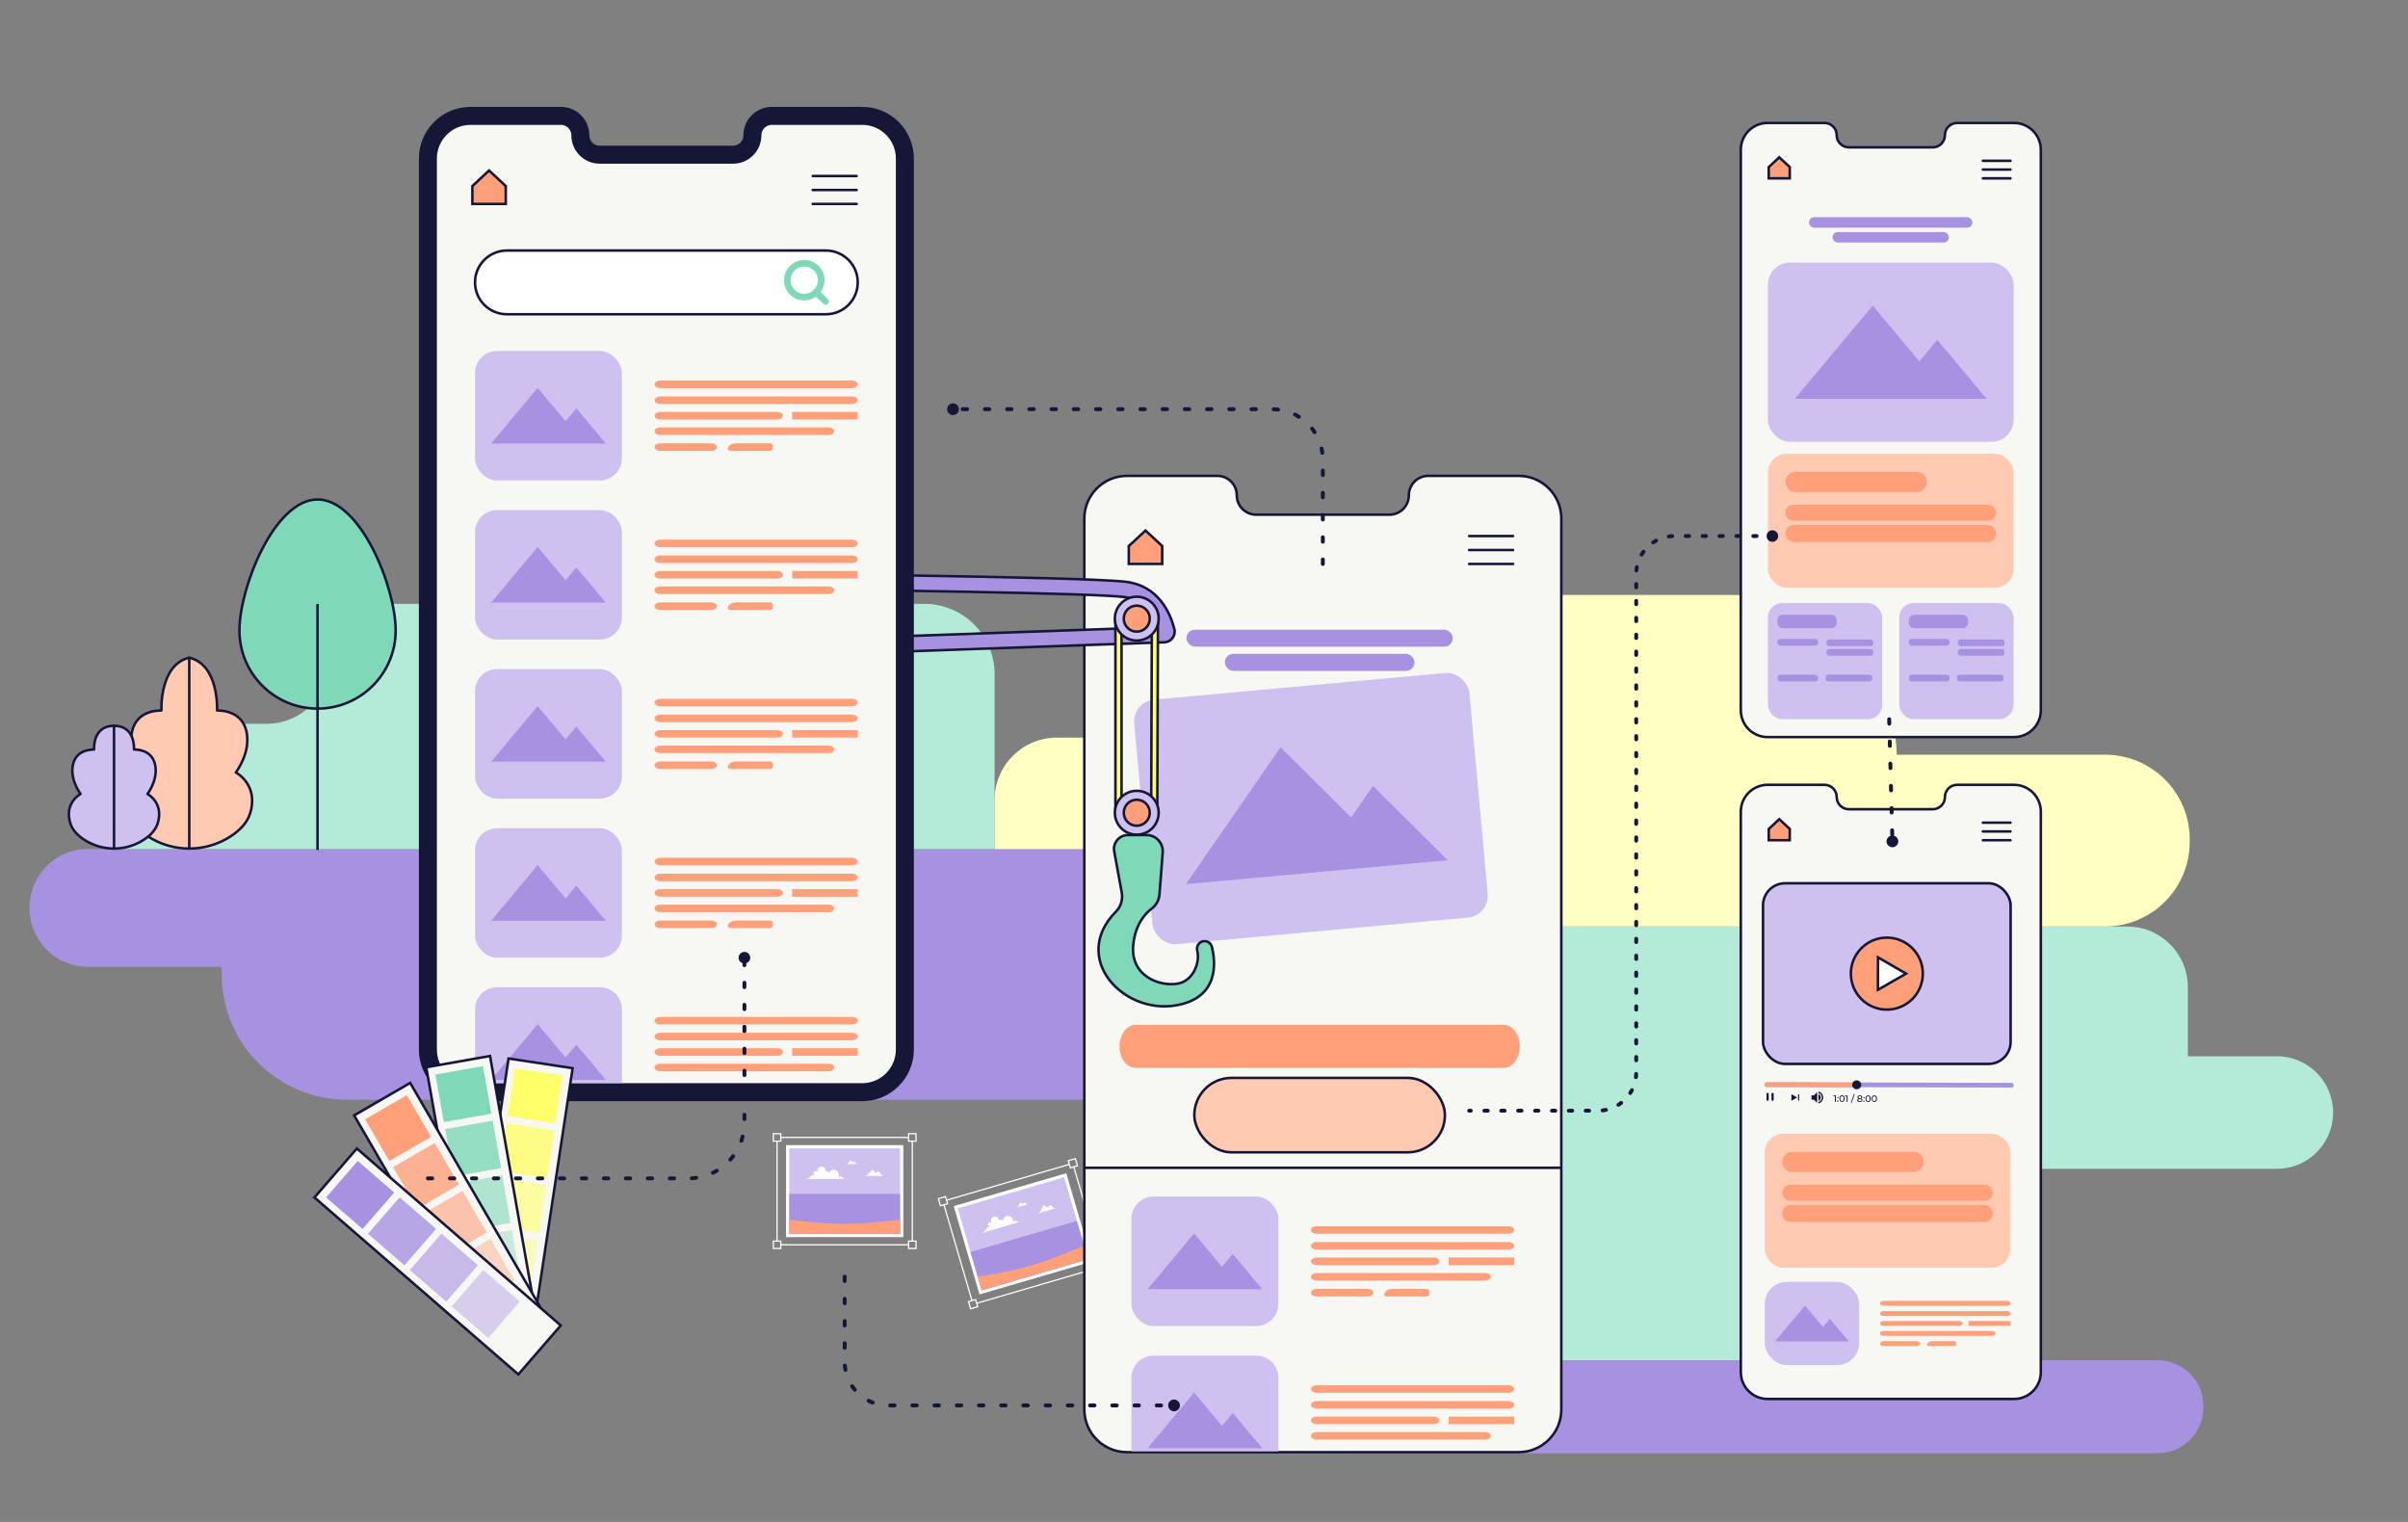
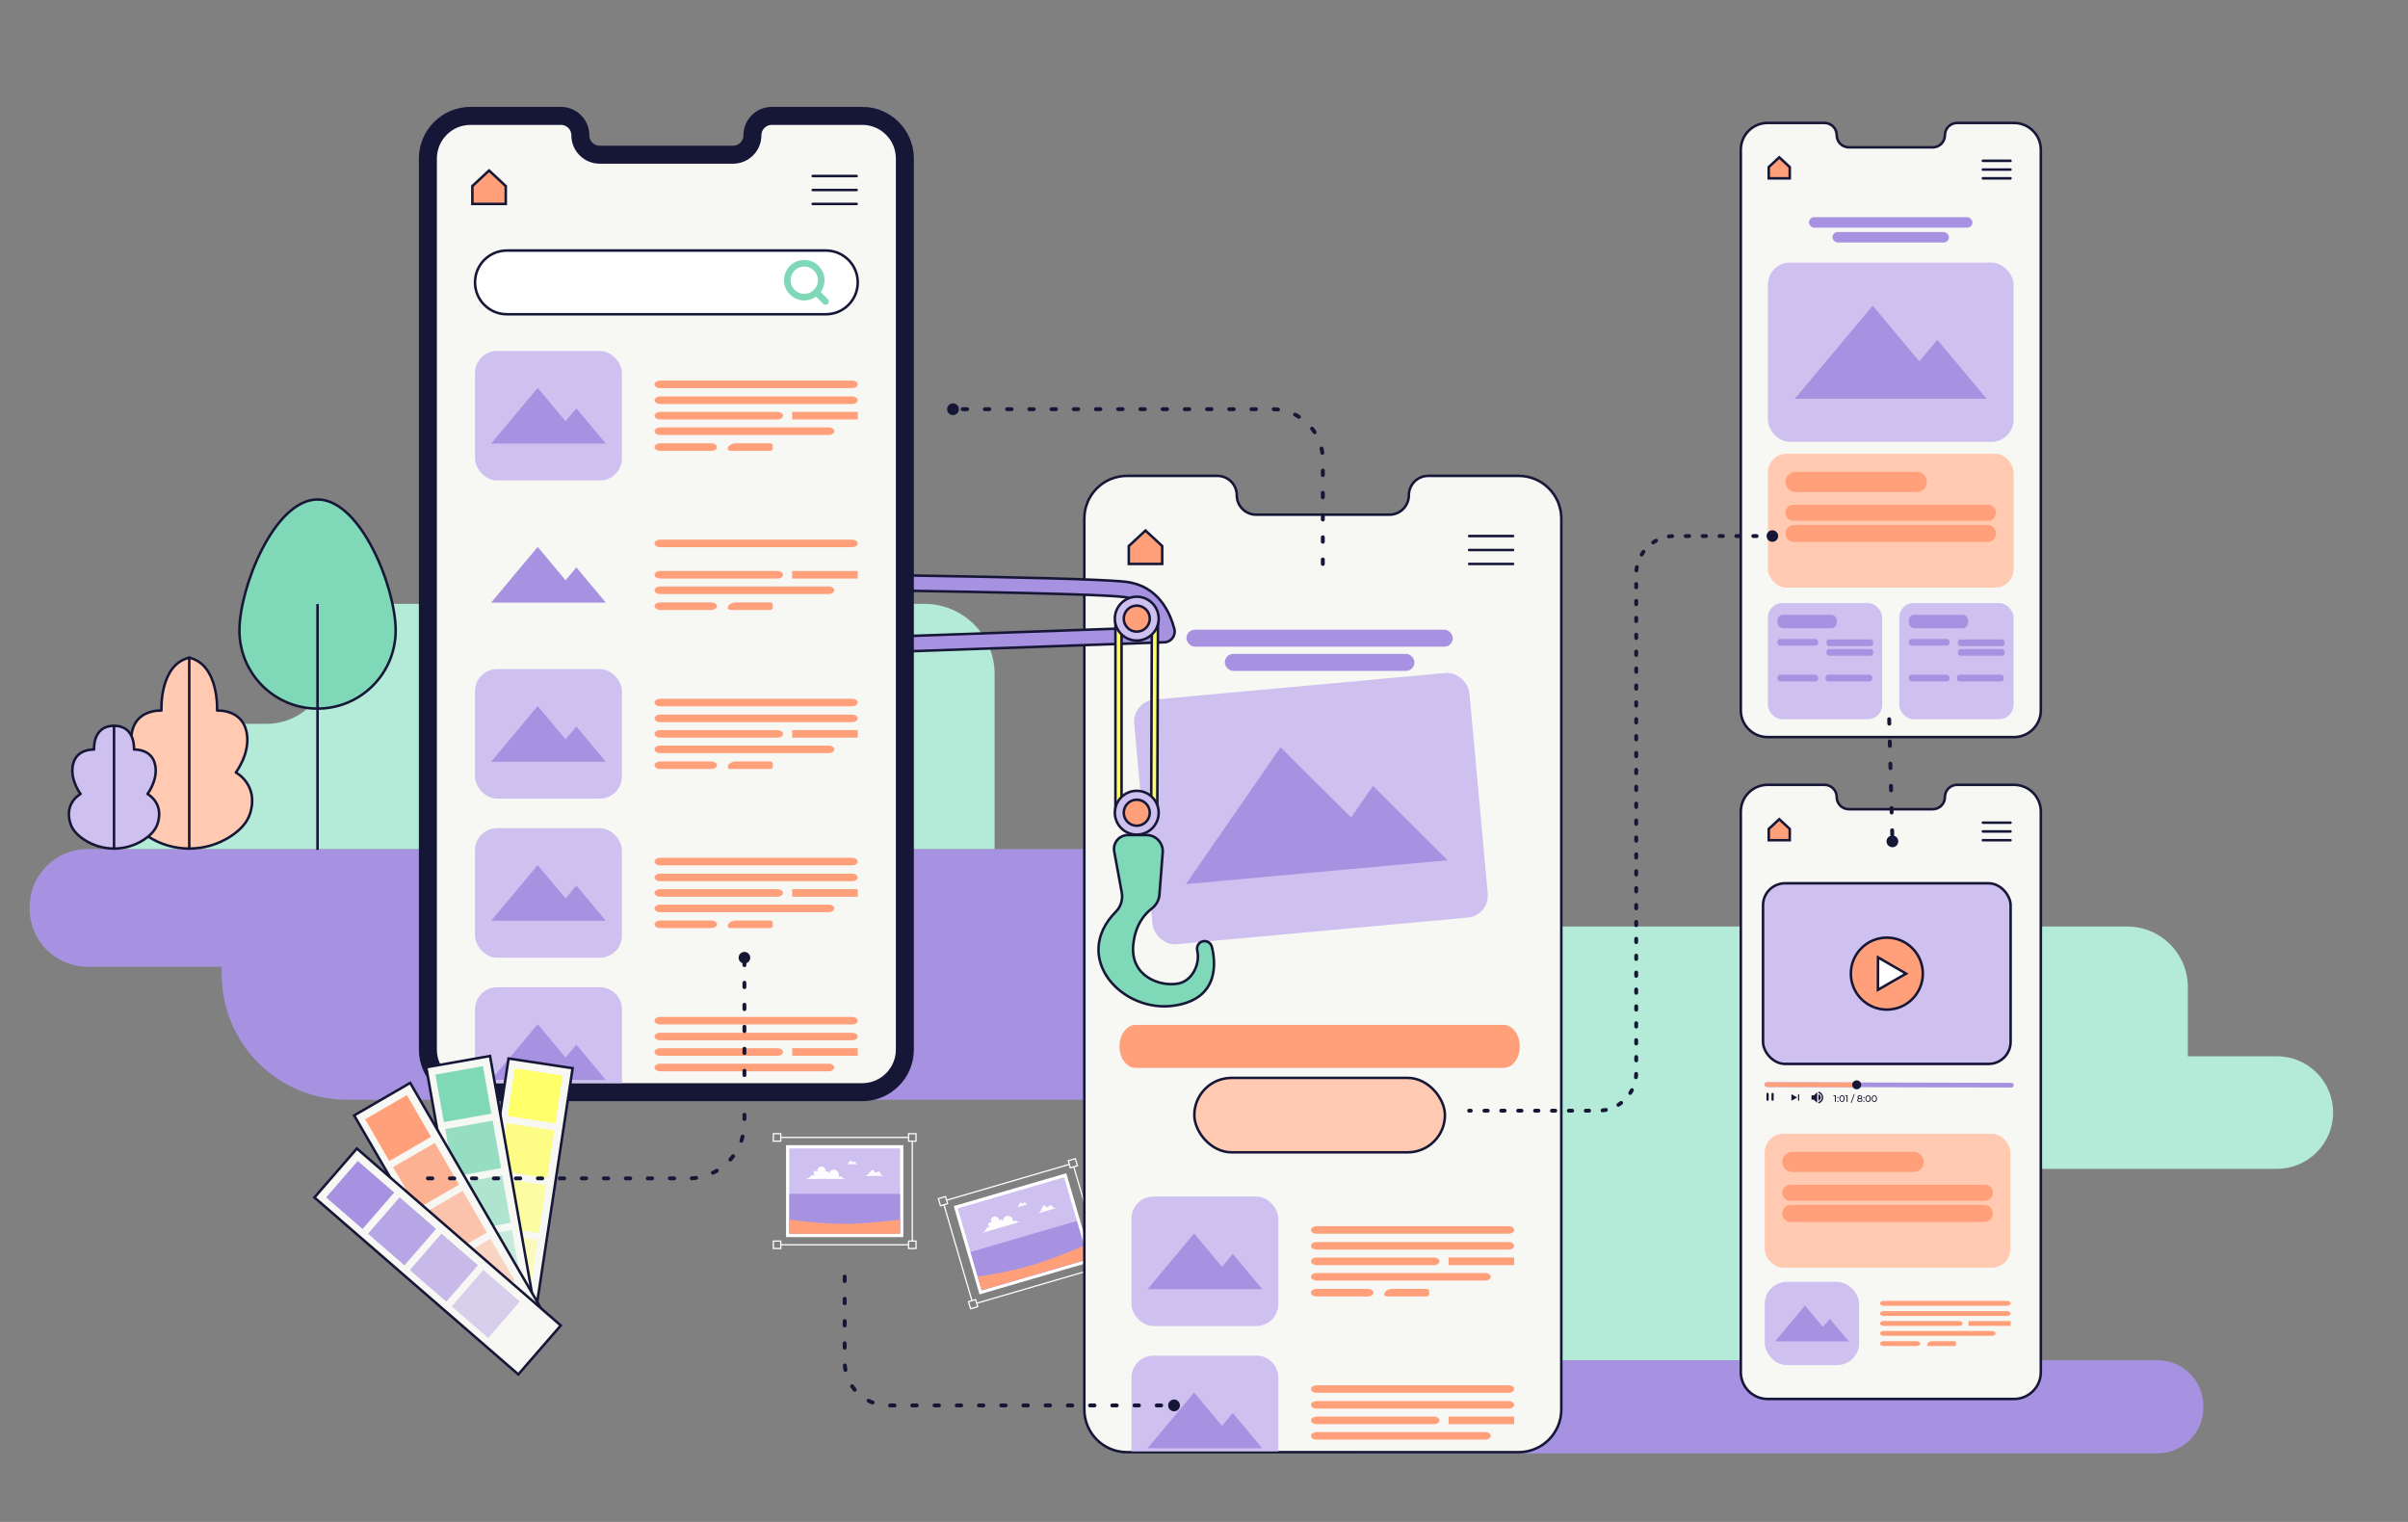
<svg xmlns="http://www.w3.org/2000/svg" id="Calque_4" viewBox="0 0 949.42 600">
  <rect x="0" y="0" width="949.42" height="600" fill="#808080" stroke="none" />
  <defs>
    <style>
      .cls-1, .cls-2, .cls-3, .cls-4, .cls-5, .cls-6, .cls-7, .cls-8, .cls-9, .cls-10, .cls-11, .cls-12, .cls-13, .cls-14, .cls-15, .cls-16, .cls-17 {
        stroke: #161737;
      }

      .cls-1, .cls-18, .cls-19, .cls-20, .cls-21 {
        fill: #a792e1;
      }

      .cls-22 {
        fill: #b4ebd8;
      }

      .cls-23 {
        isolation: isolate;
      }

      .cls-23, .cls-6, .cls-24, .cls-25, .cls-26, .cls-27, .cls-11 {
        fill: #ffa07b;
      }

      .cls-2, .cls-28 {
        fill: #fff;
      }

      .cls-3 {
        stroke-dasharray: 1.73 6.94;
        stroke-width: 1.53px;
      }

      .cls-3, .cls-4, .cls-5, .cls-6, .cls-8, .cls-10, .cls-14, .cls-16 {
        stroke-linejoin: round;
      }

      .cls-3, .cls-4, .cls-5, .cls-6, .cls-8, .cls-10, .cls-14, .cls-16, .cls-29 {
        stroke-linecap: round;
      }

      .cls-3, .cls-4, .cls-5, .cls-14, .cls-30, .cls-16, .cls-29 {
        fill: none;
      }

      .cls-4, .cls-5 {
        stroke-width: 1.52px;
      }

      .cls-31, .cls-32, .cls-33, .cls-12, .cls-34 {
        fill: #ffff69;
      }

      .cls-31, .cls-25, .cls-20, .cls-35 {
        opacity: .8;
      }

      .cls-32, .cls-26, .cls-18, .cls-36 {
        opacity: .4;
      }

      .cls-33, .cls-27, .cls-19, .cls-37 {
        opacity: .6;
      }

      .cls-5 {
        stroke-dasharray: 1.33 5.33;
      }

      .cls-7, .cls-8, .cls-38 {
        fill: #cec1f0;
      }

      .cls-9, .cls-39, .cls-35, .cls-36, .cls-37 {
        fill: #7fd8b7;
      }

      .cls-10, .cls-13, .cls-40 {
        fill: #ffcab1;
      }

      .cls-30, .cls-29 {
        stroke: #7fd8b7;
        stroke-miterlimit: 10;
        stroke-width: 2.6px;
      }

      .cls-41 {
        fill: #ffffc3;
      }

      .cls-15, .cls-17 {
        fill: #f7f7f4;
      }

      .cls-16 {
        stroke-dasharray: 1.75 7.01;
        stroke-width: 1.54px;
      }

      .cls-42 {
        fill: #161737;
      }

      .cls-17 {
        stroke-width: 7.1px;
      }

      .cls-43 {
        fill: #fdfdfd;
      }
    </style>
  </defs>
  <g>
    <g>
      <rect class="cls-28" x="384.06" y="506.45" width="50.41" height=".49" transform="translate(-125.66 135.09) rotate(-16.28)" />
      <rect class="cls-28" x="377.5" y="474.16" width=".49" height="39.4" transform="translate(-123.33 125.73) rotate(-16.28)" />
      <rect class="cls-28" x="372.2" y="465.83" width="50.41" height=".49" transform="translate(-114.75 130.13) rotate(-16.28)" />
      <rect class="cls-28" x="428.69" y="459.2" width=".49" height="39.44" transform="translate(-117.09 139.49) rotate(-16.28)" />
      <path class="cls-28" d="M425.11,459.75l-3.27.96-.96-3.27,3.27-.96.96,3.27ZM422.17,460.1l2.34-.68-.68-2.34-2.34.68.68,2.34Z" />
      <path class="cls-28" d="M373.92,474.7l-3.27.96-.96-3.27,3.27-.96.96,3.27ZM370.98,475.06l2.34-.68-.68-2.34-2.34.68.68,2.34Z" />
      <path class="cls-28" d="M436.97,500.37l-3.27.96-.96-3.27,3.27-.96.96,3.27ZM434.03,500.72l2.34-.68-.68-2.34-2.34.68.68,2.34Z" />
      <path class="cls-28" d="M385.79,515.32l-3.27.96-.96-3.27,3.27-.96.96,3.27ZM382.85,515.67l2.34-.68-.68-2.34-2.34.68.68,2.34Z" />
    </g>
    <g>
      <rect class="cls-28" x="380.21" y="468.25" width="46.24" height="36.26" transform="translate(-120.2 132.61) rotate(-16.28)" />
      <rect class="cls-38" x="381.48" y="469.54" width="43.71" height="33.68" transform="translate(-120.2 132.61) rotate(-16.28)" />
      <path class="cls-43" d="M387.12,486.15c.66-.27,1.26-.74,1.58-1.36.16-.31.27-.68.55-.89.39-.28.93-.13,1.37.06-.31-.19-.64-.39-.85-.69s-.29-.73-.09-1.04c.28-.43.97-.4,1.35-.06-.21-.28-.3-.59-.35-.92-.08-.53.26-1.06.66-1.36.35-.26,1-.47,1.55-.23.74.32,1.08,1.16.97,1.63.12-.39.6-.59.99-.48.39.11.68.48.78.87-.16-.45-.12-.97.1-1.39.44-.83,1.58-1.15,2.44-.78.86.38,1.38,1.35,1.33,2.29.17-.45.76-.7,1.2-.5.17.07.31.2.47.29.39.22.73.16,1.3.03,0,0-13.49,3.91-15.36,4.52" />
      <path class="cls-43" d="M400.98,476.01c.19-.08.36-.21.45-.39.05-.09.08-.2.16-.25.11-.08.27-.04.39.02-.09-.06-.18-.11-.24-.2s-.08-.21-.03-.3c.08-.12.28-.11.39-.02-.06-.08-.08-.17-.1-.26-.02-.15.07-.3.19-.39.1-.07.28-.13.44-.06.21.09.31.33.28.47.03-.11.17-.17.28-.14.11.03.19.14.22.25-.05-.13-.04-.28.03-.4.13-.24.45-.33.7-.22.24.11.39.39.38.65.05-.13.22-.2.34-.14.05.02.09.06.13.08.11.06.21.05.37,0,0,0-3.85,1.12-4.39,1.29" />
      <path class="cls-43" d="M409.31,478.38c.31-.13.59-.35.74-.64.08-.15.13-.32.26-.42.18-.13.44-.06.65.03-.15-.09-.3-.18-.4-.33-.1-.14-.14-.34-.04-.49.13-.2.45-.19.63-.03-.1-.13-.14-.28-.16-.43-.04-.25.12-.5.31-.64.16-.12.47-.22.73-.11.35.15.51.55.46.77.06-.18.28-.28.47-.23s.32.22.37.41c-.08-.21-.06-.45.05-.65.21-.39.74-.54,1.14-.36.4.18.65.63.62,1.07.08-.21.35-.33.56-.24.08.03.15.09.22.14.18.1.34.08.61.01,0,0-6.34,1.84-7.22,2.13" />
      <rect class="cls-21" x="383.99" y="487.1" width="43.71" height="15.76" transform="translate(-122.51 133.66) rotate(-16.28)" />
      <path class="cls-24" d="M427.46,491.04s-11.62,5.14-20.51,7.74c-10.33,3.02-21.45,4.52-21.45,4.52l1.57,5.38,41.96-12.26-1.57-5.38Z" />
    </g>
  </g>
  <path class="cls-22" d="M533.73,365.27h304.99c13.2,0,23.9,10.7,23.9,23.9v27.25s35.09,0,35.09,0c12.25,0,22.19,9.93,22.19,22.19h0c0,12.25-9.93,22.19-22.19,22.19h-149.23c-12.72,0-23.03,10.31-23.03,23.03v52.43h-191.72v-170.98Z" />
  <path class="cls-21" d="M551.82,536.25h316.92v36.72h-316.92c-9.99,0-18.09-8.11-18.09-18.09v-.53c0-9.99,8.11-18.09,18.09-18.09Z" transform="translate(1402.47 1109.22) rotate(180)" />
-   <path class="cls-41" d="M683.46,234.55c34.95,0,63.61,28.21,64.38,62.98h82.14c18.44,0,33.38,14.94,33.38,33.38v.97c0,18.44-14.94,33.38-33.38,33.38h-146.52s-194.02,0-194.02,0v.42c0,6.7-5.43,12.13-12.13,12.13h-85.16v-62.45c0-13.56,10.99-24.56,24.56-24.56h117.02s23.97-56.25,23.97-56.25h125.76Z" />
  <path class="cls-21" d="M34.55,334.72h81.85s244.41,0,244.41,0h172.9v98.85H136.85c-27.3,0-49.43-22.13-49.43-49.43v-3s-52.86,0-52.86,0c-12.63,0-22.87-10.24-22.87-22.87v-.67c0-12.63,10.24-22.87,22.87-22.87Z" />
  <path class="cls-22" d="M129.74,260.67v2.08c0-13.63,11.05-24.69,24.69-24.69h210.05c15.28,0,27.67,12.39,27.67,27.67v69H46.85v-22.41c0-14.89,12.07-26.96,26.96-26.96h31.24c13.63,0,24.69-11.05,24.69-24.69Z" />
  <g>
    <path class="cls-15" d="M598.78,187.61h-35.65c-4.22,0-7.65,3.42-7.65,7.65h0c0,4.22-3.42,7.65-7.65,7.65h-52.54c-4.22,0-7.65-3.42-7.65-7.65h0c0-4.22-3.42-7.65-7.65-7.65h-35.65c-9.28,0-16.81,7.53-16.81,16.81v351.27c0,9.28,7.53,16.81,16.81,16.81h154.44c9.28,0,16.81-7.53,16.81-16.81V204.42c0-9.28-7.53-16.81-16.81-16.81Z" />
    <g>
      <polygon class="cls-11" points="458.23 215.27 451.65 209.16 445.06 215.27 445.06 222.33 458.23 222.33 458.23 215.27" />
      <g>
        <line class="cls-14" x1="596.57" y1="222.33" x2="579.25" y2="222.33" />
        <line class="cls-14" x1="596.57" y1="216.83" x2="579.25" y2="216.83" />
        <line class="cls-14" x1="596.57" y1="211.33" x2="579.25" y2="211.33" />
      </g>
    </g>
  </g>
  <g>
    <g>
      <path class="cls-15" d="M794.08,48.47h-22.43c-2.66,0-4.81,2.15-4.81,4.81h0c0,2.66-2.15,4.81-4.81,4.81h-33.05c-2.66,0-4.81-2.15-4.81-4.81h0c0-2.66-2.15-4.81-4.81-4.81h-22.43c-5.84,0-10.57,4.73-10.57,10.57v220.98c0,5.84,4.73,10.57,10.57,10.57h97.15c5.84,0,10.57-4.73,10.57-10.57V59.04c0-5.84-4.73-10.57-10.57-10.57Z" />
      <g>
        <polygon class="cls-11" points="705.66 65.87 701.52 62.02 697.38 65.87 697.38 70.31 705.66 70.31 705.66 65.87" />
        <g>
          <line class="cls-14" x1="792.69" y1="70.31" x2="781.8" y2="70.31" />
          <line class="cls-14" x1="792.69" y1="66.85" x2="781.8" y2="66.85" />
          <line class="cls-14" x1="792.69" y1="63.39" x2="781.8" y2="63.39" />
        </g>
      </g>
    </g>
    <g>
      <path class="cls-15" d="M794.08,309.41h-22.43c-2.66,0-4.81,2.15-4.81,4.81h0c0,2.66-2.15,4.81-4.81,4.81h-33.05c-2.66,0-4.81-2.15-4.81-4.81h0c0-2.66-2.15-4.81-4.81-4.81h-22.43c-5.84,0-10.57,4.73-10.57,10.57v220.98c0,5.84,4.73,10.57,10.57,10.57h97.15c5.84,0,10.57-4.73,10.57-10.57v-220.98c0-5.84-4.73-10.57-10.57-10.57Z" />
      <g>
        <polygon class="cls-11" points="705.66 326.81 701.52 322.96 697.38 326.81 697.38 331.25 705.66 331.25 705.66 326.81" />
        <g>
          <line class="cls-14" x1="792.69" y1="331.25" x2="781.8" y2="331.25" />
          <line class="cls-14" x1="792.69" y1="327.79" x2="781.8" y2="327.79" />
          <line class="cls-14" x1="792.69" y1="324.33" x2="781.8" y2="324.33" />
        </g>
      </g>
    </g>
  </g>
  <rect class="cls-38" x="450.53" y="270.37" width="132.71" height="96.82" rx="8.69" ry="8.69" transform="translate(-26.86 48.35) rotate(-5.22)" />
  <polygon class="cls-21" points="541.35 309.82 532.72 322.3 504.9 294.59 467.57 348.57 517.71 343.99 551.4 340.91 570.78 339.14 541.35 309.82" />
  <path id="Rectangle_138" class="cls-23" d="M447.77,404.05h145.07c3.52,0,6.38,3.8,6.38,8.48h0c0,4.68-2.85,8.48-6.38,8.48h-145.07c-3.52,0-6.38-3.8-6.38-8.48h0c0-4.68,2.85-8.48,6.38-8.48Z" />
  <rect class="cls-21" x="467.79" y="248.24" width="105.01" height="6.71" rx="3.36" ry="3.36" />
  <rect class="cls-21" x="482.91" y="257.78" width="74.78" height="6.71" rx="3.36" ry="3.36" />
-   <line class="cls-15" x1="427.53" y1="460.39" x2="615.58" y2="460.39" />
  <g>
    <g>
      <rect class="cls-38" x="446.1" y="471.73" width="57.92" height="51.05" rx="8.69" ry="8.69" />
      <polygon class="cls-21" points="486.05 494.34 481.81 499.42 470.82 486.27 452.45 508.25 474.42 508.25 489.19 508.25 497.69 508.25 486.05 494.34" />
    </g>
    <g>
      <path class="cls-24" d="M594.76,492.64h-75.62c-1.24,0-2.25-.67-2.25-1.49h0c0-.82,1.01-1.49,2.25-1.49h75.62c1.24,0,2.25.67,2.25,1.49h0c0,.82-1.01,1.49-2.25,1.49Z" />
      <path class="cls-24" d="M594.76,486.39h-75.62c-1.24,0-2.25-.67-2.25-1.49h0c0-.82,1.01-1.49,2.25-1.49h75.62c1.24,0,2.25.67,2.25,1.49h0c0,.82-1.01,1.49-2.25,1.49Z" />
      <path class="cls-24" d="M565.3,498.75h-46.16c-1.24,0-2.25-.67-2.25-1.49h0c0-.82,1.01-1.49,2.25-1.49h46.16c1.24,0,2.25.67,2.25,1.49h0c0,.82-1.01,1.49-2.25,1.49Z" />
      <rect class="cls-24" x="571.15" y="495.76" width="25.86" height="2.98" />
      <path class="cls-24" d="M585.52,504.85h-66.39c-1.24,0-2.25-.67-2.25-1.49h0c0-.82,1.01-1.49,2.25-1.49h66.39c1.24,0,2.25.67,2.25,1.49h0c0,.82-1.01,1.49-2.25,1.49Z" />
      <path class="cls-24" d="M539.25,511.12h-20.12c-1.24,0-2.25-.67-2.25-1.49h0c0-.82,1.01-1.49,2.25-1.49h20.12c1.24,0,2.25.67,2.25,1.49h0c0,.82-1.01,1.49-2.25,1.49Z" />
      <path class="cls-24" d="M562.36,511.12h-15.48c-.62,0-1.13-.33-1.13-.75h0c0-1.24,1.51-2.24,3.38-2.24h13.23c.62,0,1.13.33,1.13.75v1.49c0,.41-.5.75-1.13.75Z" />
    </g>
  </g>
  <g>
    <path class="cls-38" d="M454.79,534.45h40.55c4.8,0,8.69,3.89,8.69,8.69v29.04h-57.92v-29.04c0-4.8,3.89-8.69,8.69-8.69Z" />
    <polygon class="cls-21" points="486.05 557.05 481.81 562.13 470.82 548.99 452.45 570.96 474.42 570.96 489.19 570.96 497.69 570.96 486.05 557.05" />
  </g>
  <g>
    <path class="cls-24" d="M594.76,555.35h-75.62c-1.24,0-2.25-.67-2.25-1.49h0c0-.82,1.01-1.49,2.25-1.49h75.62c1.24,0,2.25.67,2.25,1.49h0c0,.82-1.01,1.49-2.25,1.49Z" />
    <path class="cls-24" d="M594.76,549.1h-75.62c-1.24,0-2.25-.67-2.25-1.49h0c0-.82,1.01-1.49,2.25-1.49h75.62c1.24,0,2.25.67,2.25,1.49h0c0,.82-1.01,1.49-2.25,1.49Z" />
    <path class="cls-24" d="M565.3,561.46h-46.16c-1.24,0-2.25-.67-2.25-1.49h0c0-.82,1.01-1.49,2.25-1.49h46.16c1.24,0,2.25.67,2.25,1.49h0c0,.82-1.01,1.49-2.25,1.49Z" />
    <rect class="cls-24" x="571.15" y="558.48" width="25.86" height="2.98" />
    <path class="cls-24" d="M585.52,567.56h-66.39c-1.24,0-2.25-.67-2.25-1.49h0c0-.82,1.01-1.49,2.25-1.49h66.39c1.24,0,2.25.67,2.25,1.49h0c0,.82-1.01,1.49-2.25,1.49Z" />
  </g>
  <g>
    <path class="cls-16" d="M521.56,222.33v-41.15c0-10.92-8.94-19.86-19.86-19.86h-125.96" />
    <path class="cls-42" d="M375.74,159.01c-1.28,0-2.32,1.04-2.32,2.32s1.04,2.32,2.32,2.32,2.32-1.04,2.32-2.32-1.04-2.32-2.32-2.32Z" />
  </g>
  <rect class="cls-13" x="470.89" y="424.95" width="98.82" height="29.34" rx="14.67" ry="14.67" />
  <rect class="cls-38" x="697.04" y="103.52" width="96.87" height="70.67" rx="8.69" ry="8.69" />
  <polygon class="cls-21" points="763.85 133.97 756.74 142.46 738.37 120.48 707.64 157.23 744.4 157.23 769.09 157.23 783.3 157.23 763.85 133.97" />
  <rect class="cls-21" x="713.24" y="85.63" width="64.45" height="4.12" rx="2.06" ry="2.06" />
  <rect class="cls-21" x="722.52" y="91.48" width="45.9" height="4.12" rx="2.06" ry="2.06" />
  <rect class="cls-40" x="697.04" y="178.87" width="96.87" height="52.82" rx="7.39" ry="7.39" />
  <path id="Rectangle_136" class="cls-24" d="M707.94,186h47.8c2.2,0,3.98,1.78,3.98,3.98h0c0,2.2-1.78,3.98-3.98,3.98h-47.8c-2.2,0-3.98-1.78-3.98-3.98h0c0-2.2,1.78-3.98,3.98-3.98Z" />
  <path id="Rectangle_137" class="cls-23" d="M707.1,199h76.74c1.74,0,3.15,1.41,3.15,3.15h0c0,1.74-1.41,3.15-3.15,3.15h-76.74c-1.74,0-3.15-1.41-3.15-3.15h0c0-1.74,1.41-3.15,3.15-3.15Z" />
  <path id="Rectangle_138-2" data-name="Rectangle_138" class="cls-23" d="M707.31,206.97h76.32c1.85,0,3.35,1.5,3.35,3.35h0c0,1.85-1.5,3.35-3.35,3.35h-76.32c-1.85,0-3.35-1.5-3.35-3.35h0c0-1.85,1.5-3.35,3.35-3.35Z" />
  <g>
    <rect class="cls-38" x="697.04" y="237.75" width="45.06" height="45.79" rx="5.64" ry="5.64" />
    <rect class="cls-21" x="700.8" y="242.38" width="23.39" height="5.31" rx="2.12" ry="2.12" />
    <rect class="cls-21" x="700.8" y="251.88" width="16.05" height="2.66" rx="1.06" ry="1.06" />
    <rect class="cls-21" x="700.8" y="265.99" width="16.05" height="2.66" rx="1.06" ry="1.06" />
    <rect class="cls-21" x="720.14" y="252.09" width="18.44" height="2.66" rx="1.06" ry="1.06" />
    <rect class="cls-21" x="720.14" y="255.86" width="18.44" height="2.66" rx="1.06" ry="1.06" />
    <rect class="cls-21" x="719.76" y="265.99" width="18.44" height="2.66" rx="1.06" ry="1.06" />
  </g>
  <g>
    <rect class="cls-38" x="748.84" y="237.75" width="45.06" height="45.79" rx="5.64" ry="5.64" />
    <rect class="cls-21" x="752.6" y="242.38" width="23.39" height="5.31" rx="2.12" ry="2.12" />
    <rect class="cls-21" x="752.6" y="251.88" width="16.05" height="2.66" rx="1.06" ry="1.06" />
    <rect class="cls-21" x="752.6" y="265.99" width="16.05" height="2.66" rx="1.06" ry="1.06" />
    <rect class="cls-21" x="771.95" y="252.09" width="18.44" height="2.66" rx="1.06" ry="1.06" />
    <rect class="cls-21" x="771.95" y="255.86" width="18.44" height="2.66" rx="1.06" ry="1.06" />
    <rect class="cls-21" x="771.56" y="265.99" width="18.44" height="2.66" rx="1.06" ry="1.06" />
  </g>
  <g>
    <line class="cls-4" x1="579.25" y1="437.88" x2="579.91" y2="437.88" />
    <path class="cls-5" d="M585.25,437.88h44.89c8.24,0,14.98-6.74,14.98-14.98v-196.59c0-8.24,6.74-14.98,14.98-14.98h35.51" />
    <line class="cls-4" x1="698.26" y1="211.33" x2="698.92" y2="211.33" />
    <path class="cls-42" d="M698.81,213.61c1.26,0,2.28-1.02,2.28-2.28s-1.02-2.28-2.28-2.28-2.28,1.02-2.28,2.28,1.02,2.28,2.28,2.28Z" />
  </g>
  <g>
    <line class="cls-16" x1="744.86" y1="283.55" x2="746.14" y2="331.7" />
    <path class="cls-42" d="M743.82,331.76c.03,1.28,1.1,2.29,2.38,2.25,1.28-.03,2.29-1.1,2.25-2.38s-1.1-2.29-2.38-2.25-2.29,1.1-2.25,2.38Z" />
  </g>
  <rect class="cls-7" x="695.12" y="348.22" width="97.62" height="71.22" rx="8.69" ry="8.69" />
  <g>
    <path class="cls-11" d="M758.13,383.87c-.02,7.84-6.39,14.18-14.22,14.16-7.84-.02-14.18-6.39-14.16-14.22.02-7.84,6.39-14.18,14.22-14.16,7.84.02,14.18,6.39,14.16,14.22Z" />
    <polygon class="cls-2" points="740.44 383.82 740.46 377.43 745.99 380.64 751.52 383.85 745.97 387.03 740.43 390.22 740.44 383.82" />
  </g>
  <g>
    <g>
      <path class="cls-42" d="M706.31,432.66v-1.09c0-.1.11-.16.19-.11l.95.55.95.55c.08.05.08.17,0,.22l-.95.54-.95.54c-.08.05-.19-.01-.19-.11v-1.09Z" />
      <path class="cls-42" d="M715.19,431.83h-.83c-.07,0-.13.05-.13.13v.73s0,.73,0,.73c0,.07.06.13.13.13h.83s1.27,1.27,1.27,1.27v-2.13s.01-2.13.01-2.13l-1.27,1.27Z" />
      <path class="cls-42" d="M709.16,433.99h0c-.12,0-.22-.1-.22-.22v-2.19c0-.12.1-.22.22-.22h0c.12,0,.22.1.22.22v2.19c0,.12-.1.22-.22.22Z" />
    </g>
    <path class="cls-42" d="M716.97,431.36v.35s0,1.95,0,1.95v.35c.53-.2.91-.72.92-1.33,0-.61-.38-1.12-.91-1.33Z" />
    <path class="cls-42" d="M716.97,430.35v.55c.78.22,1.35.94,1.34,1.79,0,.85-.57,1.56-1.35,1.78v.55c1.08-.23,1.89-1.19,1.89-2.34,0-1.15-.8-2.11-1.88-2.35Z" />
    <g>
      <path class="cls-42" d="M723.83,431.83v2.58s-.37,0-.37,0v-2.26s-.58,0-.58,0v-.32s.95,0,.95,0Z" />
      <path class="cls-42" d="M724.38,432.69c0-.15.11-.25.25-.25.13,0,.24.1.24.25,0,.15-.11.25-.24.25-.14,0-.25-.11-.25-.25ZM724.37,434.18c0-.15.11-.25.25-.25.13,0,.24.1.24.25,0,.15-.11.25-.24.25-.14,0-.25-.11-.25-.25Z" />
      <path class="cls-42" d="M725.22,433.12c0-.84.45-1.32,1.06-1.32.6,0,1.05.48,1.05,1.32,0,.84-.45,1.32-1.05,1.31-.6,0-1.05-.48-1.05-1.32ZM726.95,433.13c0-.66-.28-.99-.68-.99-.4,0-.69.33-.69.99,0,.66.28.99.68.99.4,0,.68-.33.68-.99Z" />
      <path class="cls-42" d="M728.46,431.84v2.58s-.37,0-.37,0v-2.26s-.58,0-.58,0v-.32s.95,0,.95,0Z" />
      <path class="cls-42" d="M730.95,431.33h.32s-1.22,3.46-1.22,3.46h-.32s1.22-3.46,1.22-3.46Z" />
      <path class="cls-42" d="M734.32,433.7c0,.47-.4.76-1.03.76-.63,0-1.02-.29-1.02-.76,0-.29.16-.51.45-.62-.24-.11-.36-.3-.36-.56,0-.43.37-.7.93-.7.56,0,.93.27.93.7,0,.25-.13.44-.37.55.29.11.46.33.45.62ZM733.96,433.69c0-.28-.25-.46-.66-.46-.41,0-.65.18-.65.46,0,.29.24.47.65.47.41,0,.66-.18.66-.47ZM732.74,432.54c0,.25.21.41.56.41.36,0,.57-.16.58-.41,0-.26-.23-.42-.57-.42-.35,0-.56.16-.56.41Z" />
      <path class="cls-42" d="M734.66,432.71c0-.15.11-.25.25-.25.13,0,.24.1.24.25,0,.15-.11.25-.24.25-.14,0-.25-.11-.25-.25ZM734.65,434.2c0-.15.11-.25.25-.25.13,0,.24.1.24.25,0,.15-.11.25-.24.25-.14,0-.25-.11-.25-.25Z" />
      <path class="cls-42" d="M735.5,433.15c0-.84.45-1.32,1.06-1.32.6,0,1.05.48,1.05,1.32,0,.84-.45,1.32-1.05,1.31-.6,0-1.05-.48-1.05-1.32ZM737.23,433.15c0-.66-.28-.99-.68-.99-.4,0-.69.33-.69.99,0,.66.28.99.68.99.4,0,.68-.33.68-.99Z" />
      <path class="cls-42" d="M737.95,433.15c0-.84.45-1.32,1.06-1.32.6,0,1.05.48,1.05,1.32,0,.84-.45,1.32-1.05,1.31-.6,0-1.05-.48-1.05-1.32ZM739.68,433.16c0-.66-.28-.99-.68-.99-.4,0-.69.33-.69.99,0,.66.28.99.68.99.4,0,.68-.33.68-.99Z" />
    </g>
    <path class="cls-42" d="M696.91,433.97h0c-.24,0-.43-.2-.43-.44v-2.27c0-.24.2-.43.44-.43h0c.24,0,.43.2.43.44v2.27c0,.24-.2.43-.44.43Z" />
    <path class="cls-42" d="M698.88,433.98h0c-.24,0-.43-.2-.43-.44v-2.27c0-.24.2-.43.44-.43h0c.24,0,.43.2.43.44v2.27c0,.24-.2.43-.44.43Z" />
  </g>
  <path class="cls-21" d="M793.05,428.75l-96.39-.23c-.51,0-.93-.42-.92-.93h0c0-.51.42-.93.93-.92l96.39.23c.51,0,.93.42.92.93h0c0,.51-.42.93-.93.92Z" />
  <path class="cls-24" d="M732.08,428.61l-35.42-.08c-.51,0-.93-.42-.92-.93h0c0-.51.42-.93.93-.92l35.42.08c.44,0,.8.36.8.81v.24c0,.44-.36.8-.81.8Z" />
  <path class="cls-42" d="M733.83,427.68c0,.98-.8,1.77-1.77,1.77-.98,0-1.77-.8-1.77-1.77,0-.98.8-1.77,1.77-1.77.98,0,1.77.8,1.77,1.77Z" />
  <path class="cls-9" d="M156,248.56c0,17.01-13.79,30.8-30.8,30.8s-30.8-13.79-30.8-30.8,13.79-51.65,30.8-51.65,30.8,34.64,30.8,51.65Z" />
  <line class="cls-1" x1="125.2" y1="238.14" x2="125.2" y2="335.06" />
  <g>
    <path class="cls-10" d="M92.99,304.53s5.41-7.01,4.41-14.82c-1-7.81-7.21-9.61-11.81-9.61,0,0,.89-18.02-10.97-20.82-11.86,2.8-10.97,20.82-10.97,20.82-4.61,0-10.81,1.8-11.81,9.61-1,7.81,4.41,14.82,4.41,14.82,0,0-9.21,4.81-5.61,16.22,1.17,3.71,4.11,6.64,7.55,8.9,9.93,6.53,22.93,6.53,32.85,0,3.44-2.26,6.38-5.19,7.55-8.9,3.6-11.41-5.61-16.22-5.61-16.22Z" />
    <line class="cls-14" x1="74.62" y1="259.28" x2="74.62" y2="334.54" />
    <path class="cls-8" d="M58.15,313.01s3.88-5.03,3.16-10.63c-.72-5.6-5.17-6.9-8.48-6.9,0,0,.71-9.35-7.87-9.35s-7.87,9.35-7.87,9.35c-3.3,0-7.76,1.29-8.48,6.9-.72,5.6,3.16,10.63,3.16,10.63,0,0-6.61,3.45-4.02,11.64.84,2.66,2.95,4.76,5.42,6.38,7.12,4.68,16.45,4.68,23.57,0,2.47-1.62,4.58-3.72,5.42-6.38,2.59-8.19-4.02-11.64-4.02-11.64Z" />
    <line class="cls-8" x1="44.96" y1="286.14" x2="44.96" y2="334.54" />
  </g>
  <g>
    <g>
      <rect class="cls-28" x="307.84" y="490.5" width="50.41" height=".49" />
-       <rect class="cls-28" x="306.13" y="449.89" width=".49" height="39.4" />
      <rect class="cls-28" x="307.84" y="448.18" width="50.41" height=".49" />
      <rect class="cls-28" x="359.46" y="449.89" width=".49" height="39.44" />
      <path class="cls-28" d="M361.41,450.13h-3.41s0-3.41,0-3.41h3.41s0,3.41,0,3.41ZM358.48,449.64h2.43v-2.44h-2.43v2.44Z" />
      <path class="cls-28" d="M308.08,450.13h-3.41s0-3.41,0-3.41h3.41s0,3.41,0,3.41ZM305.16,449.64h2.43v-2.44h-2.43v2.44Z" />
      <path class="cls-28" d="M361.41,492.45h-3.41s0-3.41,0-3.41h3.41s0,3.41,0,3.41ZM358.48,491.96h2.43v-2.43h-2.43v2.43Z" />
      <path class="cls-28" d="M308.08,492.45h-3.41s0-3.41,0-3.41h3.41s0,3.41,0,3.41ZM305.16,491.96h2.43v-2.43h-2.43v2.43Z" />
    </g>
    <g>
      <rect class="cls-28" x="309.92" y="451.46" width="46.24" height="36.26" />
      <rect class="cls-38" x="311.18" y="452.75" width="43.71" height="33.68" />
      <path class="cls-43" d="M317.53,464.82c.71-.07,1.41-.36,1.9-.86.24-.26.45-.58.78-.7.45-.16.93.14,1.3.44-.25-.27-.5-.56-.62-.9s-.08-.78.2-1.02c.39-.33,1.04-.11,1.31.32-.12-.33-.12-.65-.08-.98.07-.53.54-.94,1.02-1.12.41-.15,1.09-.17,1.55.22.62.51.71,1.42.48,1.84.22-.34.74-.4,1.09-.18.34.22.52.65.51,1.05-.03-.48.15-.96.48-1.3.65-.67,1.84-.67,2.56-.06.72.6.95,1.68.63,2.57.29-.39.92-.46,1.29-.15.14.12.24.28.37.41.31.32.65.36,1.24.39,0,0-14.05-.03-16.01.03" />
      <path class="cls-43" d="M333.68,458.97c.2-.02.4-.1.54-.25.07-.07.13-.17.22-.2.13-.05.27.04.37.13-.07-.08-.14-.16-.18-.26s-.02-.22.06-.29c.11-.09.3-.03.37.09-.03-.09-.03-.19-.02-.28.02-.15.15-.27.29-.32.12-.04.31-.05.44.06.18.15.2.4.14.53.06-.1.21-.11.31-.05.1.06.15.18.14.3,0-.14.04-.27.14-.37.19-.19.53-.19.73-.02.2.17.27.48.18.73.08-.11.26-.13.37-.04.04.03.07.08.11.12.09.09.19.1.35.11,0,0-4.01,0-4.57.01" />
      <path class="cls-43" d="M341.02,463.59c.33-.03.66-.17.89-.4.11-.12.21-.27.37-.33.21-.07.44.06.61.21-.12-.13-.24-.26-.29-.42-.06-.16-.04-.37.09-.48.18-.16.49-.05.62.15-.06-.16-.06-.31-.04-.46.03-.25.25-.44.48-.53.19-.07.51-.08.73.1.29.24.33.67.22.87.11-.16.35-.19.51-.09s.24.3.24.5c-.01-.22.07-.45.23-.61.31-.32.86-.31,1.2-.03.34.28.44.79.3,1.21.14-.18.43-.21.61-.07.07.06.11.13.17.19.15.15.31.17.58.19,0,0-6.6-.01-7.52.02" />
      <rect class="cls-21" x="311.18" y="470.67" width="43.71" height="15.76" />
      <path class="cls-24" d="M354.89,480.82s-12.59,1.67-21.86,1.67c-10.76,0-21.86-1.67-21.86-1.67v5.6s43.71,0,43.71,0v-5.6Z" />
    </g>
  </g>
  <path class="cls-1" d="M463.01,247.92c-1.69-6.47-6.35-16.96-18.96-18.53-16.76-2.08-146.85-3.33-170.23-3.54-2.09-.02-3.88,1.5-4.19,3.57-.86,5.69-2.23,17.07-1.19,26.62.24,2.2,2.12,3.84,4.33,3.76l186.33-6.59c2.7-.1,4.59-2.67,3.91-5.28ZM453.56,247.37l-175.26,6.2c-2.26.08-4.17-1.71-4.2-3.97-.07-4.72.3-9.54.74-13.55.26-2.36,2.26-4.13,4.64-4.11,69.18.65,151.5,1.91,163.82,3.44,6.28.78,9.92,4.72,12.03,9.04.65,1.33-.29,2.9-1.78,2.95Z" />
  <rect class="cls-12" x="439.79" y="245.15" width="2.41" height="73.63" />
  <rect class="cls-12" x="418.01" y="280.39" width="74.37" height="2.41" transform="translate(172.04 735.83) rotate(-89.8)" />
  <g>
    <circle class="cls-8" cx="448.2" cy="320.41" r="8.64" />
    <circle class="cls-6" cx="448.2" cy="320.41" r="5.13" />
    <path class="cls-9" d="M442.27,351.82l-2.96-16.13c-.62-3.37,1.97-6.48,5.4-6.48h7.35c3.73,0,6.66,3.17,6.37,6.89l-1.29,16.59c-.17,2.19-1.29,4.19-3.04,5.52-2.67,2.03-6.45,6.24-7.27,14.15-1.3,12.53,10.47,16.74,17.71,15.39,5.65-1.05,8.72-7.87,7.51-12.98-.45-1.9.92-3.74,2.87-3.74h0c1.36,0,2.55.92,2.89,2.25,1.42,5.66,3.26,20.25-14.44,23.12-20.96,3.39-41.29-18.94-23.37-37.01,1.96-1.98,2.78-4.83,2.28-7.58Z" />
  </g>
  <circle class="cls-8" cx="448.2" cy="243.89" r="8.64" transform="translate(-41.18 388.36) rotate(-45)" />
  <circle class="cls-6" cx="448.2" cy="243.89" r="5.13" />
  <g>
    <path class="cls-16" d="M333.04,503.29v33.68c0,9.4,7.69,17.1,17.1,17.1h112.76" />
    <path class="cls-42" d="M462.9,556.39c1.28,0,2.32-1.04,2.32-2.32s-1.04-2.32-2.32-2.32-2.32,1.04-2.32,2.32,1.04,2.32,2.32,2.32Z" />
  </g>
  <g>
    <path class="cls-17" d="M339.96,45.69h-35.65c-4.22,0-7.65,3.42-7.65,7.65h0c0,4.22-3.42,7.65-7.65,7.65h-52.54c-4.22,0-7.65-3.42-7.65-7.65h0c0-4.22-3.42-7.65-7.65-7.65h-35.65c-9.28,0-16.81,7.53-16.81,16.81v351.27c0,9.28,7.53,16.81,16.81,16.81h154.44c9.28,0,16.81-7.53,16.81-16.81V62.49c0-9.28-7.53-16.81-16.81-16.81Z" />
    <polygon class="cls-11" points="199.41 73.35 192.83 67.23 186.25 73.35 186.25 80.4 199.41 80.4 199.41 73.35" />
    <g>
      <line class="cls-14" x1="337.75" y1="80.4" x2="320.44" y2="80.4" />
      <line class="cls-14" x1="337.75" y1="74.9" x2="320.44" y2="74.9" />
      <line class="cls-14" x1="337.75" y1="69.4" x2="320.44" y2="69.4" />
    </g>
    <g>
      <path class="cls-2" d="M325.63,123.89h-125.78c-6.94,0-12.56-5.62-12.56-12.56h0c0-6.94,5.62-12.56,12.56-12.56h125.78c6.94,0,12.56,5.62,12.56,12.56h0c0,6.94-5.62,12.56-12.56,12.56Z" />
      <g>
        <path class="cls-30" d="M323.79,110.46c0,3.69-2.99,6.68-6.68,6.68s-6.68-2.99-6.68-6.68,2.99-6.68,6.68-6.68,6.68,2.99,6.68,6.68Z" />
        <line class="cls-29" x1="321.83" y1="115.18" x2="325.52" y2="118.87" />
      </g>
    </g>
    <g>
      <g>
        <rect class="cls-38" x="187.29" y="138.36" width="57.92" height="51.05" rx="8.69" ry="8.69" />
        <polygon class="cls-21" points="227.24 160.97 222.99 166.05 212 152.9 193.63 174.88 215.61 174.88 230.37 174.88 238.87 174.88 227.24 160.97" />
      </g>
      <g>
        <path class="cls-24" d="M335.94,159.27h-75.62c-1.24,0-2.25-.67-2.25-1.49h0c0-.82,1.01-1.49,2.25-1.49h75.62c1.24,0,2.25.67,2.25,1.49h0c0,.82-1.01,1.49-2.25,1.49Z" />
        <path class="cls-24" d="M335.94,153.02h-75.62c-1.24,0-2.25-.67-2.25-1.49h0c0-.82,1.01-1.49,2.25-1.49h75.62c1.24,0,2.25.67,2.25,1.49h0c0,.82-1.01,1.49-2.25,1.49Z" />
        <path class="cls-24" d="M306.48,165.38h-46.16c-1.24,0-2.25-.67-2.25-1.49h0c0-.82,1.01-1.49,2.25-1.49h46.16c1.24,0,2.25.67,2.25,1.49h0c0,.82-1.01,1.49-2.25,1.49Z" />
        <rect class="cls-24" x="312.33" y="162.39" width="25.86" height="2.98" />
        <path class="cls-24" d="M326.7,171.48h-66.39c-1.24,0-2.25-.67-2.25-1.49h0c0-.82,1.01-1.49,2.25-1.49h66.39c1.24,0,2.25.67,2.25,1.49h0c0,.82-1.01,1.49-2.25,1.49Z" />
        <path class="cls-24" d="M280.44,177.75h-20.12c-1.24,0-2.25-.67-2.25-1.49h0c0-.82,1.01-1.49,2.25-1.49h20.12c1.24,0,2.25.67,2.25,1.49h0c0,.82-1.01,1.49-2.25,1.49Z" />
        <path class="cls-24" d="M303.54,177.75h-15.48c-.62,0-1.13-.33-1.13-.75h0c0-1.24,1.51-2.24,3.38-2.24h13.23c.62,0,1.13.33,1.13.75v1.49c0,.41-.5.75-1.13.75Z" />
      </g>
    </g>
    <g>
      <g>
-         <rect class="cls-38" x="187.29" y="201.08" width="57.92" height="51.05" rx="8.69" ry="8.69" />
        <polygon class="cls-21" points="227.24 223.68 222.99 228.76 212 215.62 193.63 237.59 215.61 237.59 230.37 237.59 238.87 237.59 227.24 223.68" />
      </g>
      <g>
-         <path class="cls-24" d="M335.94,221.98h-75.62c-1.24,0-2.25-.67-2.25-1.49h0c0-.82,1.01-1.49,2.25-1.49h75.62c1.24,0,2.25.67,2.25,1.49h0c0,.82-1.01,1.49-2.25,1.49Z" />
        <path class="cls-24" d="M335.94,215.73h-75.62c-1.24,0-2.25-.67-2.25-1.49h0c0-.82,1.01-1.49,2.25-1.49h75.62c1.24,0,2.25.67,2.25,1.49h0c0,.82-1.01,1.49-2.25,1.49Z" />
        <path class="cls-24" d="M306.48,228.09h-46.16c-1.24,0-2.25-.67-2.25-1.49h0c0-.82,1.01-1.49,2.25-1.49h46.16c1.24,0,2.25.67,2.25,1.49h0c0,.82-1.01,1.49-2.25,1.49Z" />
        <rect class="cls-24" x="312.33" y="225.11" width="25.86" height="2.98" />
        <path class="cls-24" d="M326.7,234.19h-66.39c-1.24,0-2.25-.67-2.25-1.49h0c0-.82,1.01-1.49,2.25-1.49h66.39c1.24,0,2.25.67,2.25,1.49h0c0,.82-1.01,1.49-2.25,1.49Z" />
        <path class="cls-24" d="M280.44,240.46h-20.12c-1.24,0-2.25-.67-2.25-1.49h0c0-.82,1.01-1.49,2.25-1.49h20.12c1.24,0,2.25.67,2.25,1.49h0c0,.82-1.01,1.49-2.25,1.49Z" />
        <path class="cls-24" d="M303.54,240.46h-15.48c-.62,0-1.13-.33-1.13-.75h0c0-1.24,1.51-2.24,3.38-2.24h13.23c.62,0,1.13.33,1.13.75v1.49c0,.41-.5.75-1.13.75Z" />
      </g>
    </g>
    <g>
      <g>
        <rect class="cls-38" x="187.29" y="263.79" width="57.92" height="51.05" rx="8.69" ry="8.69" />
        <polygon class="cls-21" points="227.24 286.4 222.99 291.48 212 278.33 193.63 300.31 215.61 300.31 230.37 300.31 238.87 300.31 227.24 286.4" />
      </g>
      <g>
        <path class="cls-24" d="M335.94,284.7h-75.62c-1.24,0-2.25-.67-2.25-1.49h0c0-.82,1.01-1.49,2.25-1.49h75.62c1.24,0,2.25.67,2.25,1.49h0c0,.82-1.01,1.49-2.25,1.49Z" />
        <path class="cls-24" d="M335.94,278.45h-75.62c-1.24,0-2.25-.67-2.25-1.49h0c0-.82,1.01-1.49,2.25-1.49h75.62c1.24,0,2.25.67,2.25,1.49h0c0,.82-1.01,1.49-2.25,1.49Z" />
        <path class="cls-24" d="M306.48,290.81h-46.16c-1.24,0-2.25-.67-2.25-1.49h0c0-.82,1.01-1.49,2.25-1.49h46.16c1.24,0,2.25.67,2.25,1.49h0c0,.82-1.01,1.49-2.25,1.49Z" />
        <rect class="cls-24" x="312.33" y="287.82" width="25.86" height="2.98" />
        <path class="cls-24" d="M326.7,296.91h-66.39c-1.24,0-2.25-.67-2.25-1.49h0c0-.82,1.01-1.49,2.25-1.49h66.39c1.24,0,2.25.67,2.25,1.49h0c0,.82-1.01,1.49-2.25,1.49Z" />
        <path class="cls-24" d="M280.44,303.18h-20.12c-1.24,0-2.25-.67-2.25-1.49h0c0-.82,1.01-1.49,2.25-1.49h20.12c1.24,0,2.25.67,2.25,1.49h0c0,.82-1.01,1.49-2.25,1.49Z" />
        <path class="cls-24" d="M303.54,303.18h-15.48c-.62,0-1.13-.33-1.13-.75h0c0-1.24,1.51-2.24,3.38-2.24h13.23c.62,0,1.13.33,1.13.75v1.49c0,.41-.5.75-1.13.75Z" />
      </g>
    </g>
    <g>
      <g>
        <rect class="cls-38" x="187.29" y="326.51" width="57.92" height="51.05" rx="8.69" ry="8.69" />
        <polygon class="cls-21" points="227.24 349.11 222.99 354.19 212 341.05 193.63 363.02 215.61 363.02 230.37 363.02 238.87 363.02 227.24 349.11" />
      </g>
      <g>
        <path class="cls-24" d="M335.94,347.41h-75.62c-1.24,0-2.25-.67-2.25-1.49h0c0-.82,1.01-1.49,2.25-1.49h75.62c1.24,0,2.25.67,2.25,1.49h0c0,.82-1.01,1.49-2.25,1.49Z" />
        <path class="cls-24" d="M335.94,341.16h-75.62c-1.24,0-2.25-.67-2.25-1.49h0c0-.82,1.01-1.49,2.25-1.49h75.62c1.24,0,2.25.67,2.25,1.49h0c0,.82-1.01,1.49-2.25,1.49Z" />
        <path class="cls-24" d="M306.48,353.52h-46.16c-1.24,0-2.25-.67-2.25-1.49h0c0-.82,1.01-1.49,2.25-1.49h46.16c1.24,0,2.25.67,2.25,1.49h0c0,.82-1.01,1.49-2.25,1.49Z" />
        <rect class="cls-24" x="312.33" y="350.54" width="25.86" height="2.98" />
        <path class="cls-24" d="M326.7,359.62h-66.39c-1.24,0-2.25-.67-2.25-1.49h0c0-.82,1.01-1.49,2.25-1.49h66.39c1.24,0,2.25.67,2.25,1.49h0c0,.82-1.01,1.49-2.25,1.49Z" />
        <path class="cls-24" d="M280.44,365.89h-20.12c-1.24,0-2.25-.67-2.25-1.49h0c0-.82,1.01-1.49,2.25-1.49h20.12c1.24,0,2.25.67,2.25,1.49h0c0,.82-1.01,1.49-2.25,1.49Z" />
        <path class="cls-24" d="M303.54,365.89h-15.48c-.62,0-1.13-.33-1.13-.75h0c0-1.24,1.51-2.24,3.38-2.24h13.23c.62,0,1.13.33,1.13.75v1.49c0,.41-.5.75-1.13.75Z" />
      </g>
    </g>
    <g>
      <path class="cls-38" d="M195.97,389.22h40.55c4.8,0,8.69,3.89,8.69,8.69v29.04h-57.92v-29.04c0-4.8,3.89-8.69,8.69-8.69Z" />
      <polygon class="cls-21" points="227.24 411.83 222.99 416.91 212 403.76 193.63 425.74 215.61 425.74 230.37 425.74 238.87 425.74 227.24 411.83" />
    </g>
    <g>
      <path class="cls-24" d="M335.94,410.13h-75.62c-1.24,0-2.25-.67-2.25-1.49h0c0-.82,1.01-1.49,2.25-1.49h75.62c1.24,0,2.25.67,2.25,1.49h0c0,.82-1.01,1.49-2.25,1.49Z" />
      <path class="cls-24" d="M335.94,403.88h-75.62c-1.24,0-2.25-.67-2.25-1.49h0c0-.82,1.01-1.49,2.25-1.49h75.62c1.24,0,2.25.67,2.25,1.49h0c0,.82-1.01,1.49-2.25,1.49Z" />
      <path class="cls-24" d="M306.48,416.24h-46.16c-1.24,0-2.25-.67-2.25-1.49h0c0-.82,1.01-1.49,2.25-1.49h46.16c1.24,0,2.25.67,2.25,1.49h0c0,.82-1.01,1.49-2.25,1.49Z" />
      <rect class="cls-24" x="312.33" y="413.25" width="25.86" height="2.98" />
      <path class="cls-24" d="M326.7,422.34h-66.39c-1.24,0-2.25-.67-2.25-1.49h0c0-.82,1.01-1.49,2.25-1.49h66.39c1.24,0,2.25.67,2.25,1.49h0c0,.82-1.01,1.49-2.25,1.49Z" />
    </g>
  </g>
  <g>
    <g>
      <rect class="cls-15" x="192.37" y="418.62" width="25.54" height="106.43" transform="translate(337.37 969.06) rotate(-171.39)" />
      <rect class="cls-34" x="201.44" y="422.51" width="19.02" height="19.02" transform="translate(354.89 890.74) rotate(-171.39)" />
      <rect class="cls-31" x="198.17" y="444.12" width="19.02" height="19.02" transform="translate(345.16 933.23) rotate(-171.39)" />
      <rect class="cls-33" x="194.9" y="465.73" width="19.02" height="19.02" transform="translate(335.42 975.72) rotate(-171.39)" />
      <rect class="cls-32" x="191.63" y="487.34" width="19.02" height="19.02" transform="translate(325.68 1018.2) rotate(-171.39)" />
    </g>
    <g>
      <rect class="cls-15" x="177.16" y="417.69" width="25.54" height="106.43" transform="translate(458.94 901.57) rotate(169.97)" />
      <rect class="cls-39" x="173.21" y="421.81" width="19.02" height="19.02" transform="translate(437.75 824.25) rotate(169.97)" />
      <rect class="cls-35" x="177.02" y="443.33" width="19.02" height="19.02" transform="translate(449.04 866.3) rotate(169.98)" />
      <rect class="cls-37" x="180.82" y="464.85" width="19.02" height="19.02" transform="translate(460.34 908.35) rotate(169.97)" />
      <rect class="cls-36" x="184.63" y="486.38" width="19.02" height="19.02" transform="translate(471.64 950.41) rotate(169.97)" />
    </g>
    <g>
      <rect class="cls-15" x="164.58" y="426.19" width="25.54" height="106.43" transform="translate(571.36 805.04) rotate(149.88)" />
      <rect class="cls-24" x="147.47" y="435.19" width="19.02" height="19.02" transform="translate(515.95 750.55) rotate(149.87)" />
      <rect class="cls-25" x="158.44" y="454.09" width="19.02" height="19.02" transform="translate(545.89 780.3) rotate(149.88)" />
      <rect class="cls-27" x="169.41" y="473" width="19.02" height="19.02" transform="translate(575.84 810.05) rotate(149.88)" />
      <rect class="cls-26" x="180.38" y="491.9" width="19.02" height="19.02" transform="translate(605.78 839.8) rotate(149.88)" />
    </g>
    <g>
      <rect class="cls-15" x="159.76" y="444.11" width="25.54" height="106.43" transform="translate(661.23 692.96) rotate(130.95)" />
      <rect class="cls-21" x="132.49" y="461.6" width="19.02" height="19.02" transform="translate(590.89 672.62) rotate(130.95)" />
      <rect class="cls-20" x="149" y="475.92" width="19.02" height="19.02" transform="translate(629.04 683.87) rotate(130.95)" />
      <rect class="cls-19" x="165.51" y="490.25" width="19.02" height="19.02" transform="translate(667.18 695.11) rotate(130.95)" />
      <rect class="cls-18" x="182.01" y="504.57" width="19.02" height="19.02" transform="translate(705.33 706.36) rotate(130.95)" />
    </g>
  </g>
  <g>
    <path class="cls-3" d="M168.71,464.56h102.86c12.07,0,21.94-9.87,21.94-21.94v-65.06" />
    <path class="cls-42" d="M295.8,377.56c0-1.27-1.03-2.29-2.29-2.29s-2.29,1.03-2.29,2.29,1.03,2.29,2.29,2.29,2.29-1.03,2.29-2.29Z" />
  </g>
  <rect class="cls-40" x="695.79" y="446.96" width="96.87" height="52.82" rx="7.39" ry="7.39" />
  <path id="Rectangle_136-2" data-name="Rectangle_136" class="cls-24" d="M706.69,454.09h47.8c2.2,0,3.98,1.78,3.98,3.98h0c0,2.2-1.78,3.98-3.98,3.98h-47.8c-2.2,0-3.98-1.78-3.98-3.98h0c0-2.2,1.78-3.98,3.98-3.98Z" />
  <path id="Rectangle_137-2" data-name="Rectangle_137" class="cls-23" d="M705.85,467.09h76.74c1.74,0,3.15,1.41,3.15,3.15h0c0,1.74-1.41,3.15-3.15,3.15h-76.74c-1.74,0-3.15-1.41-3.15-3.15h0c0-1.74,1.41-3.15,3.15-3.15Z" />
  <path id="Rectangle_138-3" data-name="Rectangle_138" class="cls-23" d="M706.06,475.05h76.32c1.85,0,3.35,1.5,3.35,3.35h0c0,1.85-1.5,3.35-3.35,3.35h-76.32c-1.85,0-3.35-1.5-3.35-3.35h0c0-1.85,1.5-3.35,3.35-3.35Z" />
  <g>
    <g>
      <rect class="cls-38" x="695.79" y="505.37" width="37.22" height="32.8" rx="8.69" ry="8.69" />
      <polygon class="cls-21" points="721.46 519.89 718.73 523.15 711.67 514.7 699.86 528.83 713.98 528.83 723.47 528.83 728.93 528.83 721.46 519.89" />
    </g>
    <g>
      <path class="cls-24" d="M791.3,518.8h-48.59c-.8,0-1.45-.43-1.45-.96h0c0-.53.65-.96,1.45-.96h48.59c.8,0,1.45.43,1.45.96h0c0,.53-.65.96-1.45.96Z" />
      <path class="cls-24" d="M791.3,514.78h-48.59c-.8,0-1.45-.43-1.45-.96h0c0-.53.65-.96,1.45-.96h48.59c.8,0,1.45.43,1.45.96h0c0,.53-.65.96-1.45.96Z" />
      <path class="cls-24" d="M772.37,522.72h-29.66c-.8,0-1.45-.43-1.45-.96h0c0-.53.65-.96,1.45-.96h29.66c.8,0,1.45.43,1.45.96h0c0,.53-.65.96-1.45.96Z" />
      <rect class="cls-24" x="776.13" y="520.8" width="16.61" height="1.92" />
      <path class="cls-24" d="M785.36,526.64h-42.65c-.8,0-1.45-.43-1.45-.96h0c0-.53.65-.96,1.45-.96h42.65c.8,0,1.45.43,1.45.96h0c0,.53-.65.96-1.45.96Z" />
      <path class="cls-24" d="M755.64,530.67h-12.93c-.8,0-1.45-.43-1.45-.96h0c0-.53.65-.96,1.45-.96h12.93c.8,0,1.45.43,1.45.96h0c0,.53-.65.96-1.45.96Z" />
      <path class="cls-24" d="M770.48,530.67h-9.95c-.4,0-.72-.21-.72-.48h0c0-.79.97-1.44,2.17-1.44h8.5c.4,0,.72.21.72.48v.96c0,.26-.32.48-.72.48Z" />
    </g>
  </g>
</svg>